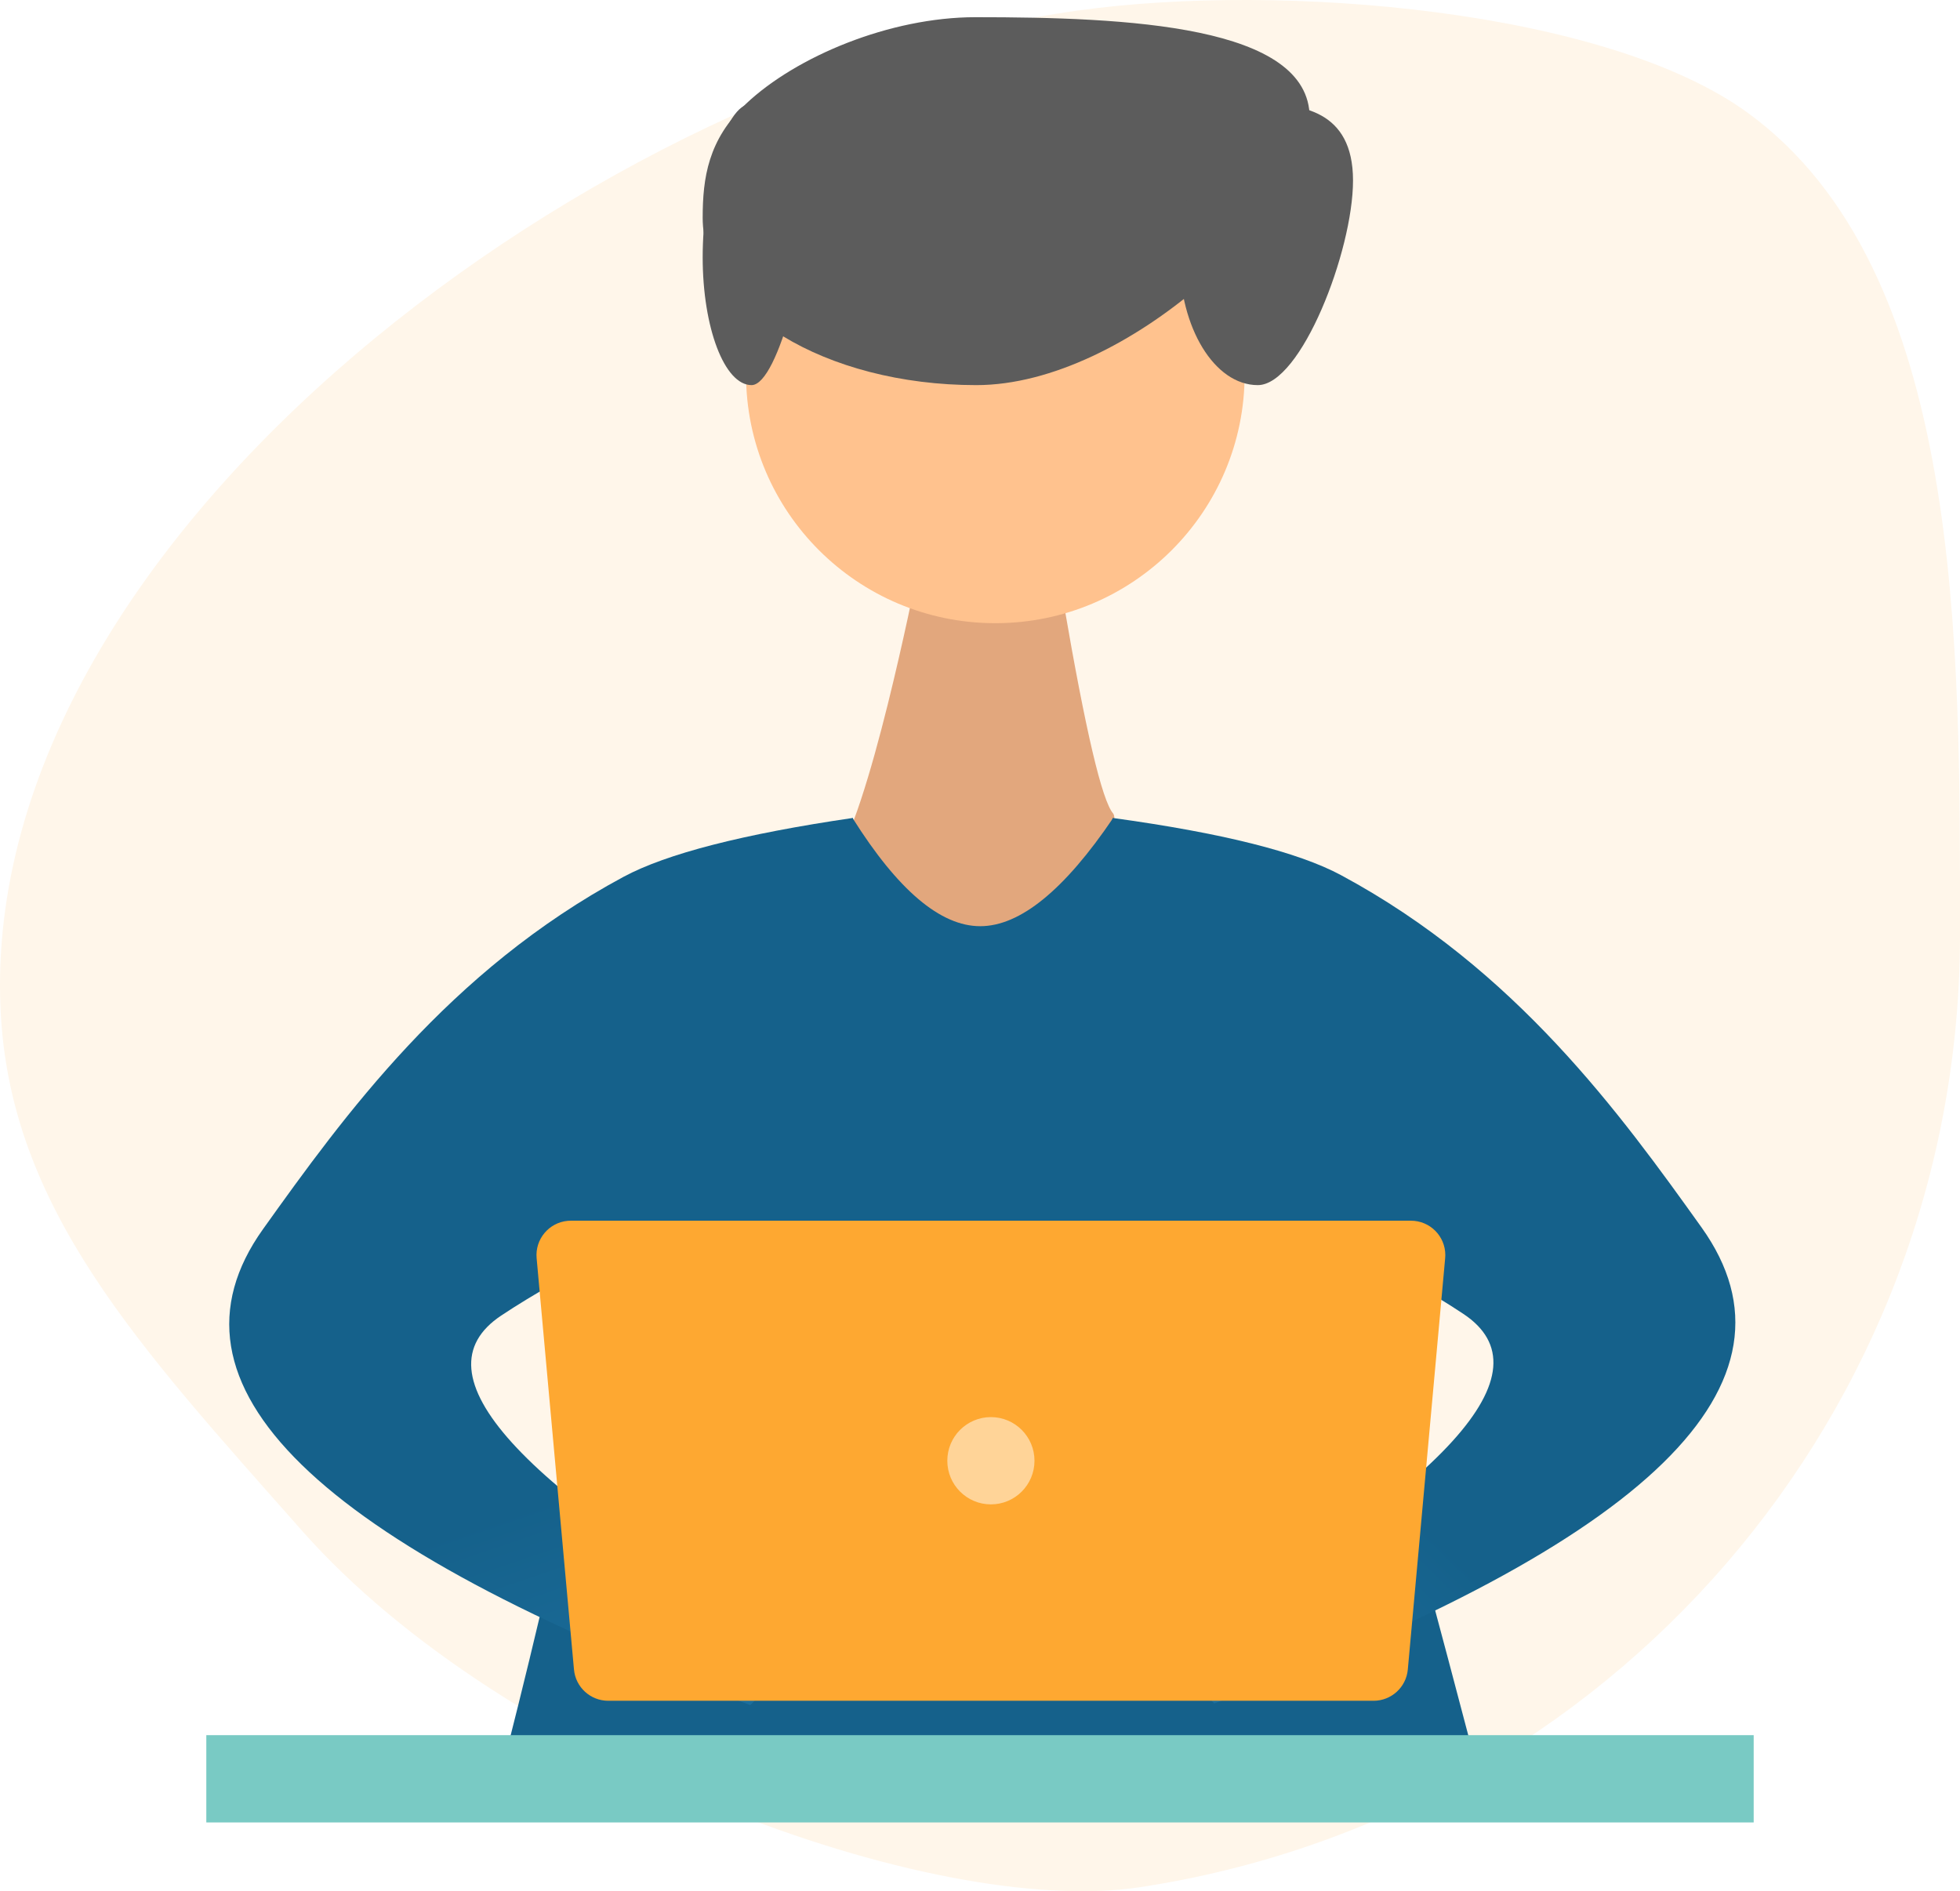
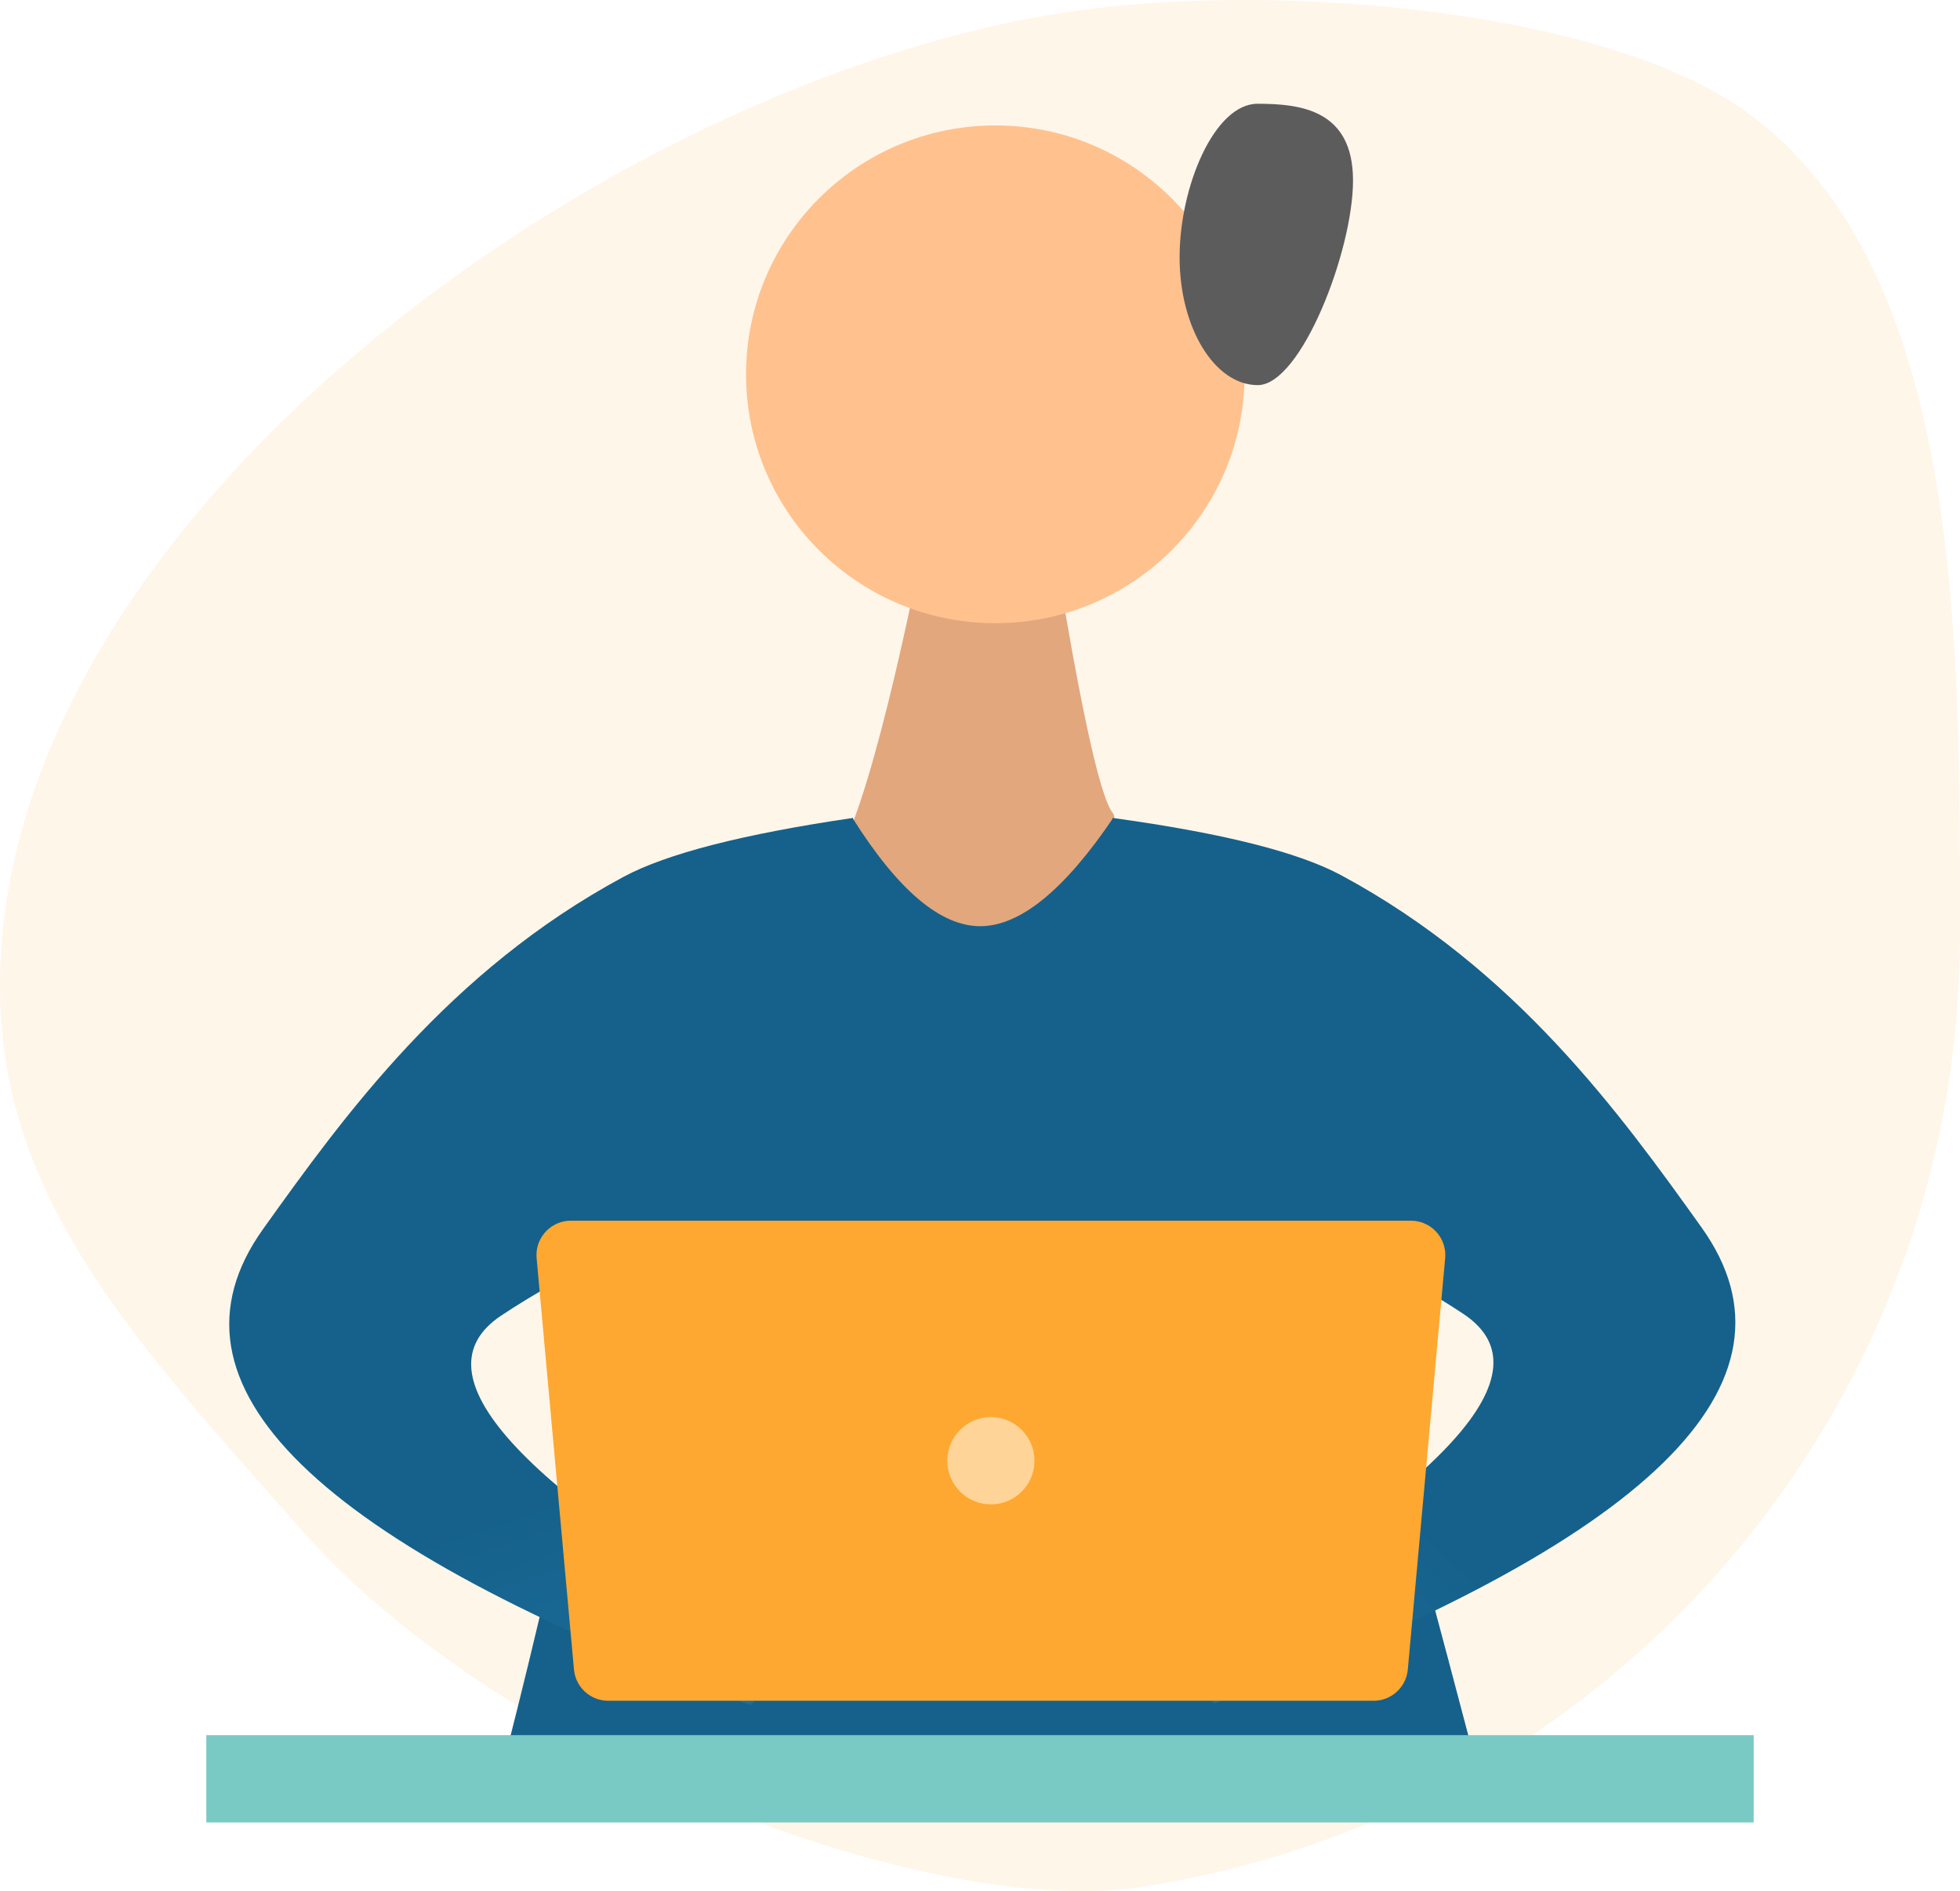
<svg xmlns="http://www.w3.org/2000/svg" width="114px" height="110px" viewBox="0 0 114 110" version="1.1">
  <title>Group 9</title>
  <desc>Created with Sketch.</desc>
  <defs>
    <linearGradient x1="29.203%" y1="15.668%" x2="-9.382%" y2="0%" id="linearGradient-1">
      <stop stop-color="#15618B" offset="0%" />
      <stop stop-color="#1E73A2" offset="100%" />
    </linearGradient>
    <linearGradient x1="23.457%" y1="33.93%" x2="-9.382%" y2="0%" id="linearGradient-2">
      <stop stop-color="#15618B" offset="0%" />
      <stop stop-color="#1E73A2" offset="100%" />
    </linearGradient>
    <filter x="-24.1%" y="-46.4%" width="148.1%" height="192.9%" filterUnits="objectBoundingBox" id="filter-3">
      <feOffset dx="0" dy="-2" in="SourceAlpha" result="shadowOffsetOuter1" />
      <feGaussianBlur stdDeviation="3" in="shadowOffsetOuter1" result="shadowBlurOuter1" />
      <feColorMatrix values="0 0 0 0 0   0 0 0 0 0   0 0 0 0 0  0 0 0 0.24 0" type="matrix" in="shadowBlurOuter1" result="shadowMatrixOuter1" />
      <feMerge>
        <feMergeNode in="shadowMatrixOuter1" />
        <feMergeNode in="SourceGraphic" />
      </feMerge>
    </filter>
  </defs>
  <g id="Web-Version" stroke="none" stroke-width="1" fill="none" fill-rule="evenodd">
    <g id="Contact-Us-(1)" transform="translate(-895, -354)">
      <g id="Group-9" transform="translate(893, 354)">
        <path d="M49.699,109.767 C61.723,111.596 86.556,102.477 98.444,89.021 C107.889,78.332 115.459,70.3 115.97,58.662 C117.19,30.882 80.686,4.425 53.305,0.612 C41.412,-1.044 22.602,0.569 14.366,6.546 C1.766,15.69 2,37.548 2,54.362 C2,82.167 22.327,105.602 49.699,109.767 Z" id="Oval" fill="#FFF6EA" fill-rule="nonzero" transform="translate(59, 55) scale(-1, 1) translate(-59, -55) " />
        <g id="Group-7" transform="translate(0, 1)">
          <g id="Group-5">
            <g id="Group-4" transform="translate(42.87, 0)">
              <path d="M23.877,46.319 C24.273,46.771 23.273,53.671 19.089,55.073 C18.514,55.266 17.912,55.443 17.308,55.372 C16.7,55.3 16.158,54.983 15.638,54.674 C12.591,52.866 8.216,49.565 7.565,49.179 C9.659,46.616 12.376,32.728 12.403,32.729 C18.705,32.745 14.731,33.596 20.998,34.09 C22.27,41.504 23.229,45.58 23.877,46.319 Z" id="Fill-99" fill="#E2A77D" />
              <ellipse id="Oval" fill="#FFC28E" fill-rule="nonzero" cx="17.022" cy="20.771" rx="14.5" ry="14.476" />
-               <path d="M2.842,21.4 C4.411,21.4 6.304,13.607 6.304,9.498 C6.304,5.39 4.404,5.035 2.834,5.035 C1.265,5.035 0,9.853 0,13.961 C0,18.07 1.272,21.4 2.842,21.4 Z" id="Oval-Copy-6" fill="#5C5C5C" fill-rule="nonzero" />
-               <path d="M15.915,21.4 C24.704,21.4 35.304,11.209 35.304,5.836 C35.304,0.464 24.661,0 15.871,0 C10.877,0 5.427,2.293 2.522,5.035 C0.314,7.119 0,9.353 0,11.673 C0,17.045 7.125,21.4 15.915,21.4 Z" id="Oval-Copy-5" fill="#5C5C5C" fill-rule="nonzero" />
              <path d="M32.286,21.4 C34.798,21.4 37.826,13.607 37.826,9.498 C37.826,5.39 34.785,5.035 32.274,5.035 C29.762,5.035 27.739,9.853 27.739,13.961 C27.739,18.07 29.775,21.4 32.286,21.4 Z" id="Oval-Copy-6" fill="#5C5C5C" fill-rule="nonzero" />
            </g>
            <path d="M51.584,46.576 C54.222,50.773 56.699,52.871 59.013,52.871 C61.328,52.871 63.906,50.773 66.746,46.576 L74.988,59 C77.575,65.255 79.866,72.024 81.86,79.306 C83.855,86.588 85.77,93.721 87.605,100.706 L31.506,100.706 C33.236,93.91 34.885,86.777 36.453,79.306 C38.022,71.835 40,63.733 42.387,55 L51.584,46.576 Z" id="Path-66" fill="#15618B" fill-rule="nonzero" />
            <g id="Group-3" transform="translate(34.448, 70.193) rotate(-14) translate(-34.448, -70.193) translate(7.448, 38.693)" fill="url(#linearGradient-1)" fill-rule="nonzero">
              <path d="M21.188,33.87 C17.081,38.327 11.579,31.496 4.682,13.377 L1.079,16.014 C6.415,42.528 14.052,53.302 23.99,48.337 C31.246,44.713 40.526,40.008 47.508,30.832 C49.228,28.57 51.051,24.359 52.974,18.201 C49.296,16.362 45.278,15.258 40.921,14.887 C34.384,14.332 27.349,27.185 21.188,33.87 Z" id="Path-63" transform="translate(27.026, 31.444) scale(-1, 1) rotate(-113) translate(-27.026, -31.444) " />
            </g>
            <g id="Group-3" transform="translate(83.819, 70.096) scale(-1, 1) rotate(-14) translate(-83.819, -70.096) translate(56.819, 38.596)" fill="url(#linearGradient-2)" fill-rule="nonzero">
              <path d="M21.22,33.918 C17.113,38.375 11.611,31.544 4.714,13.425 L1.11,16.062 C6.447,42.576 14.084,53.35 24.022,48.385 C31.277,44.761 40.557,40.056 47.539,30.88 C49.26,28.618 51.048,24.42 52.902,18.286 C49.293,16.422 45.31,15.306 40.952,14.935 C34.416,14.38 27.38,27.233 21.22,33.918 Z" id="Path-63" transform="translate(27.006, 31.492) scale(-1, 1) rotate(-113) translate(-27.006, -31.492) " />
            </g>
          </g>
          <g id="Group-2" transform="translate(14, 72)" fill-rule="nonzero">
            <rect id="Rectangle" fill="#79CAC4" x="0" y="27.923" width="90" height="5.077" />
            <g id="Group-6" filter="url(#filter-3)" transform="translate(19.014, 0)">
              <path d="M2.19,0 L51.05,-8.8817842e-16 C52.154,-1.09108455e-15 53.05,0.895 53.05,2 C53.05,2.06 53.047,2.121 53.041,2.181 L50.869,26.104 C50.776,27.134 49.912,27.923 48.878,27.923 L4.362,27.923 C3.327,27.923 2.464,27.134 2.37,26.104 L0.198,2.181 C0.098,1.081 0.909,0.108 2.009,0.008 C2.069,0.003 2.129,1.109039e-17 2.19,0 Z" id="Rectangle" fill="#FEA831" />
              <ellipse id="Oval" fill="#FFD498" cx="26.62" cy="13.962" rx="2.535" ry="2.538" />
            </g>
          </g>
        </g>
      </g>
    </g>
  </g>
</svg>